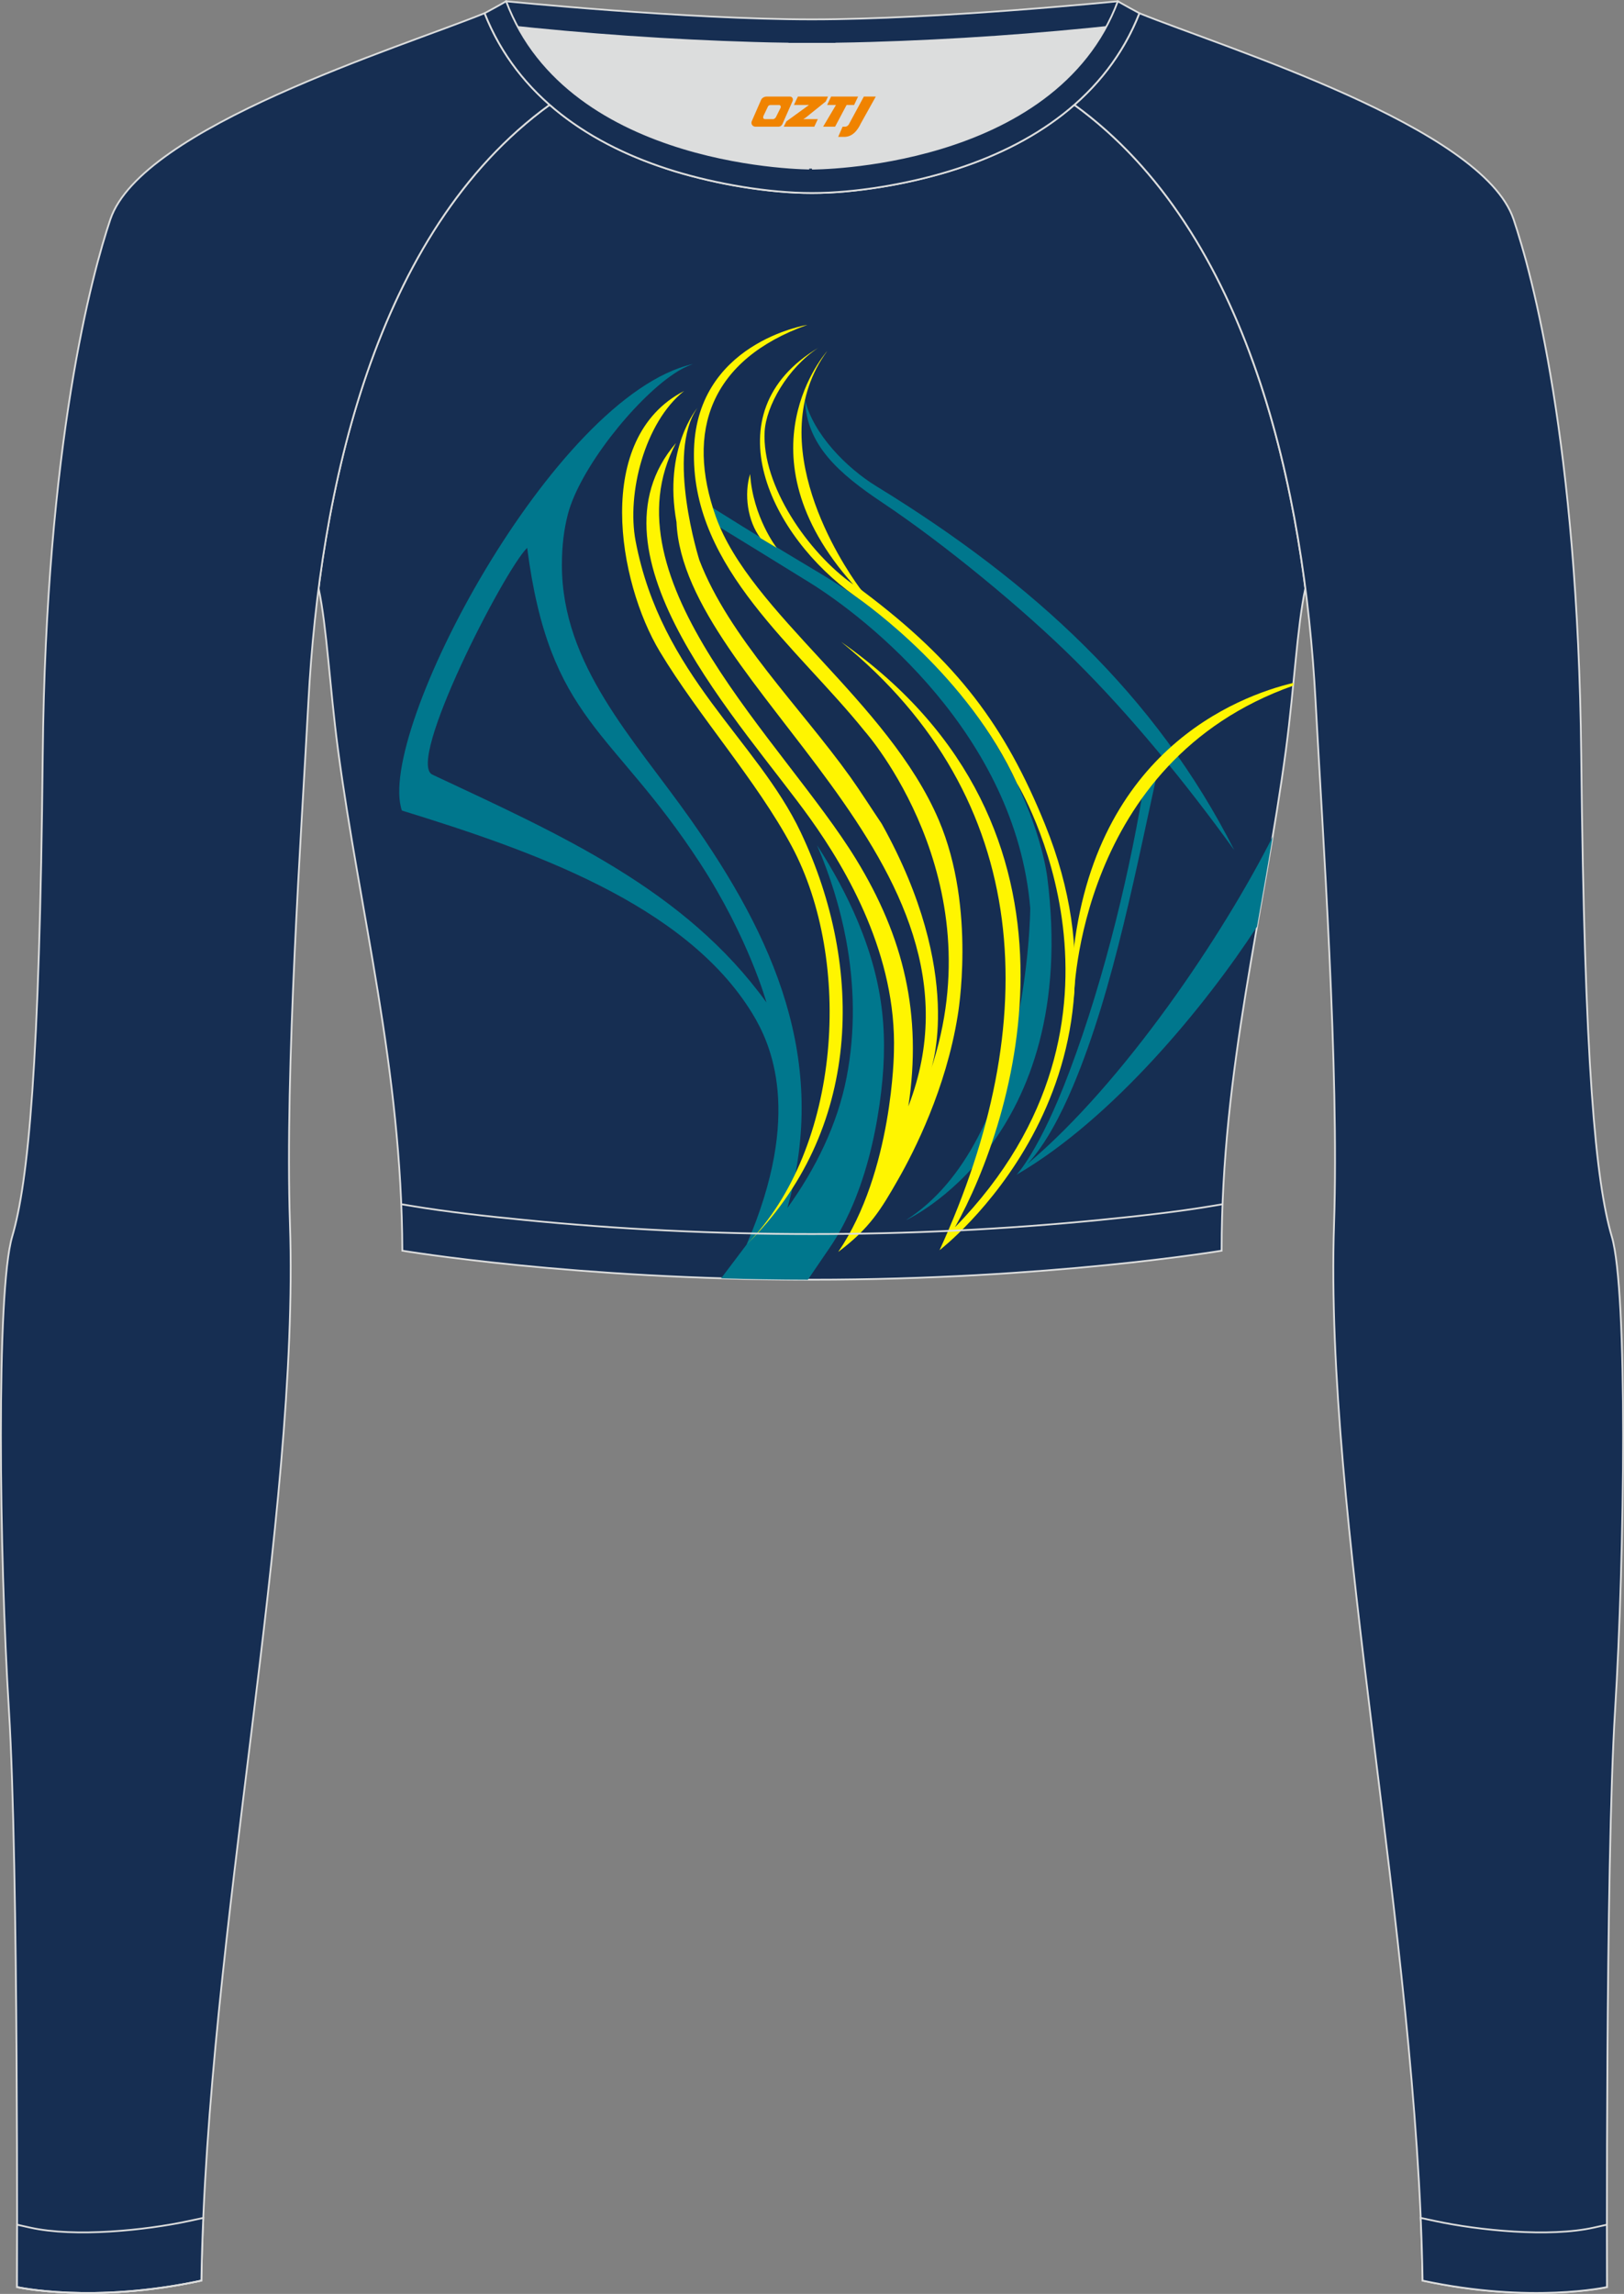
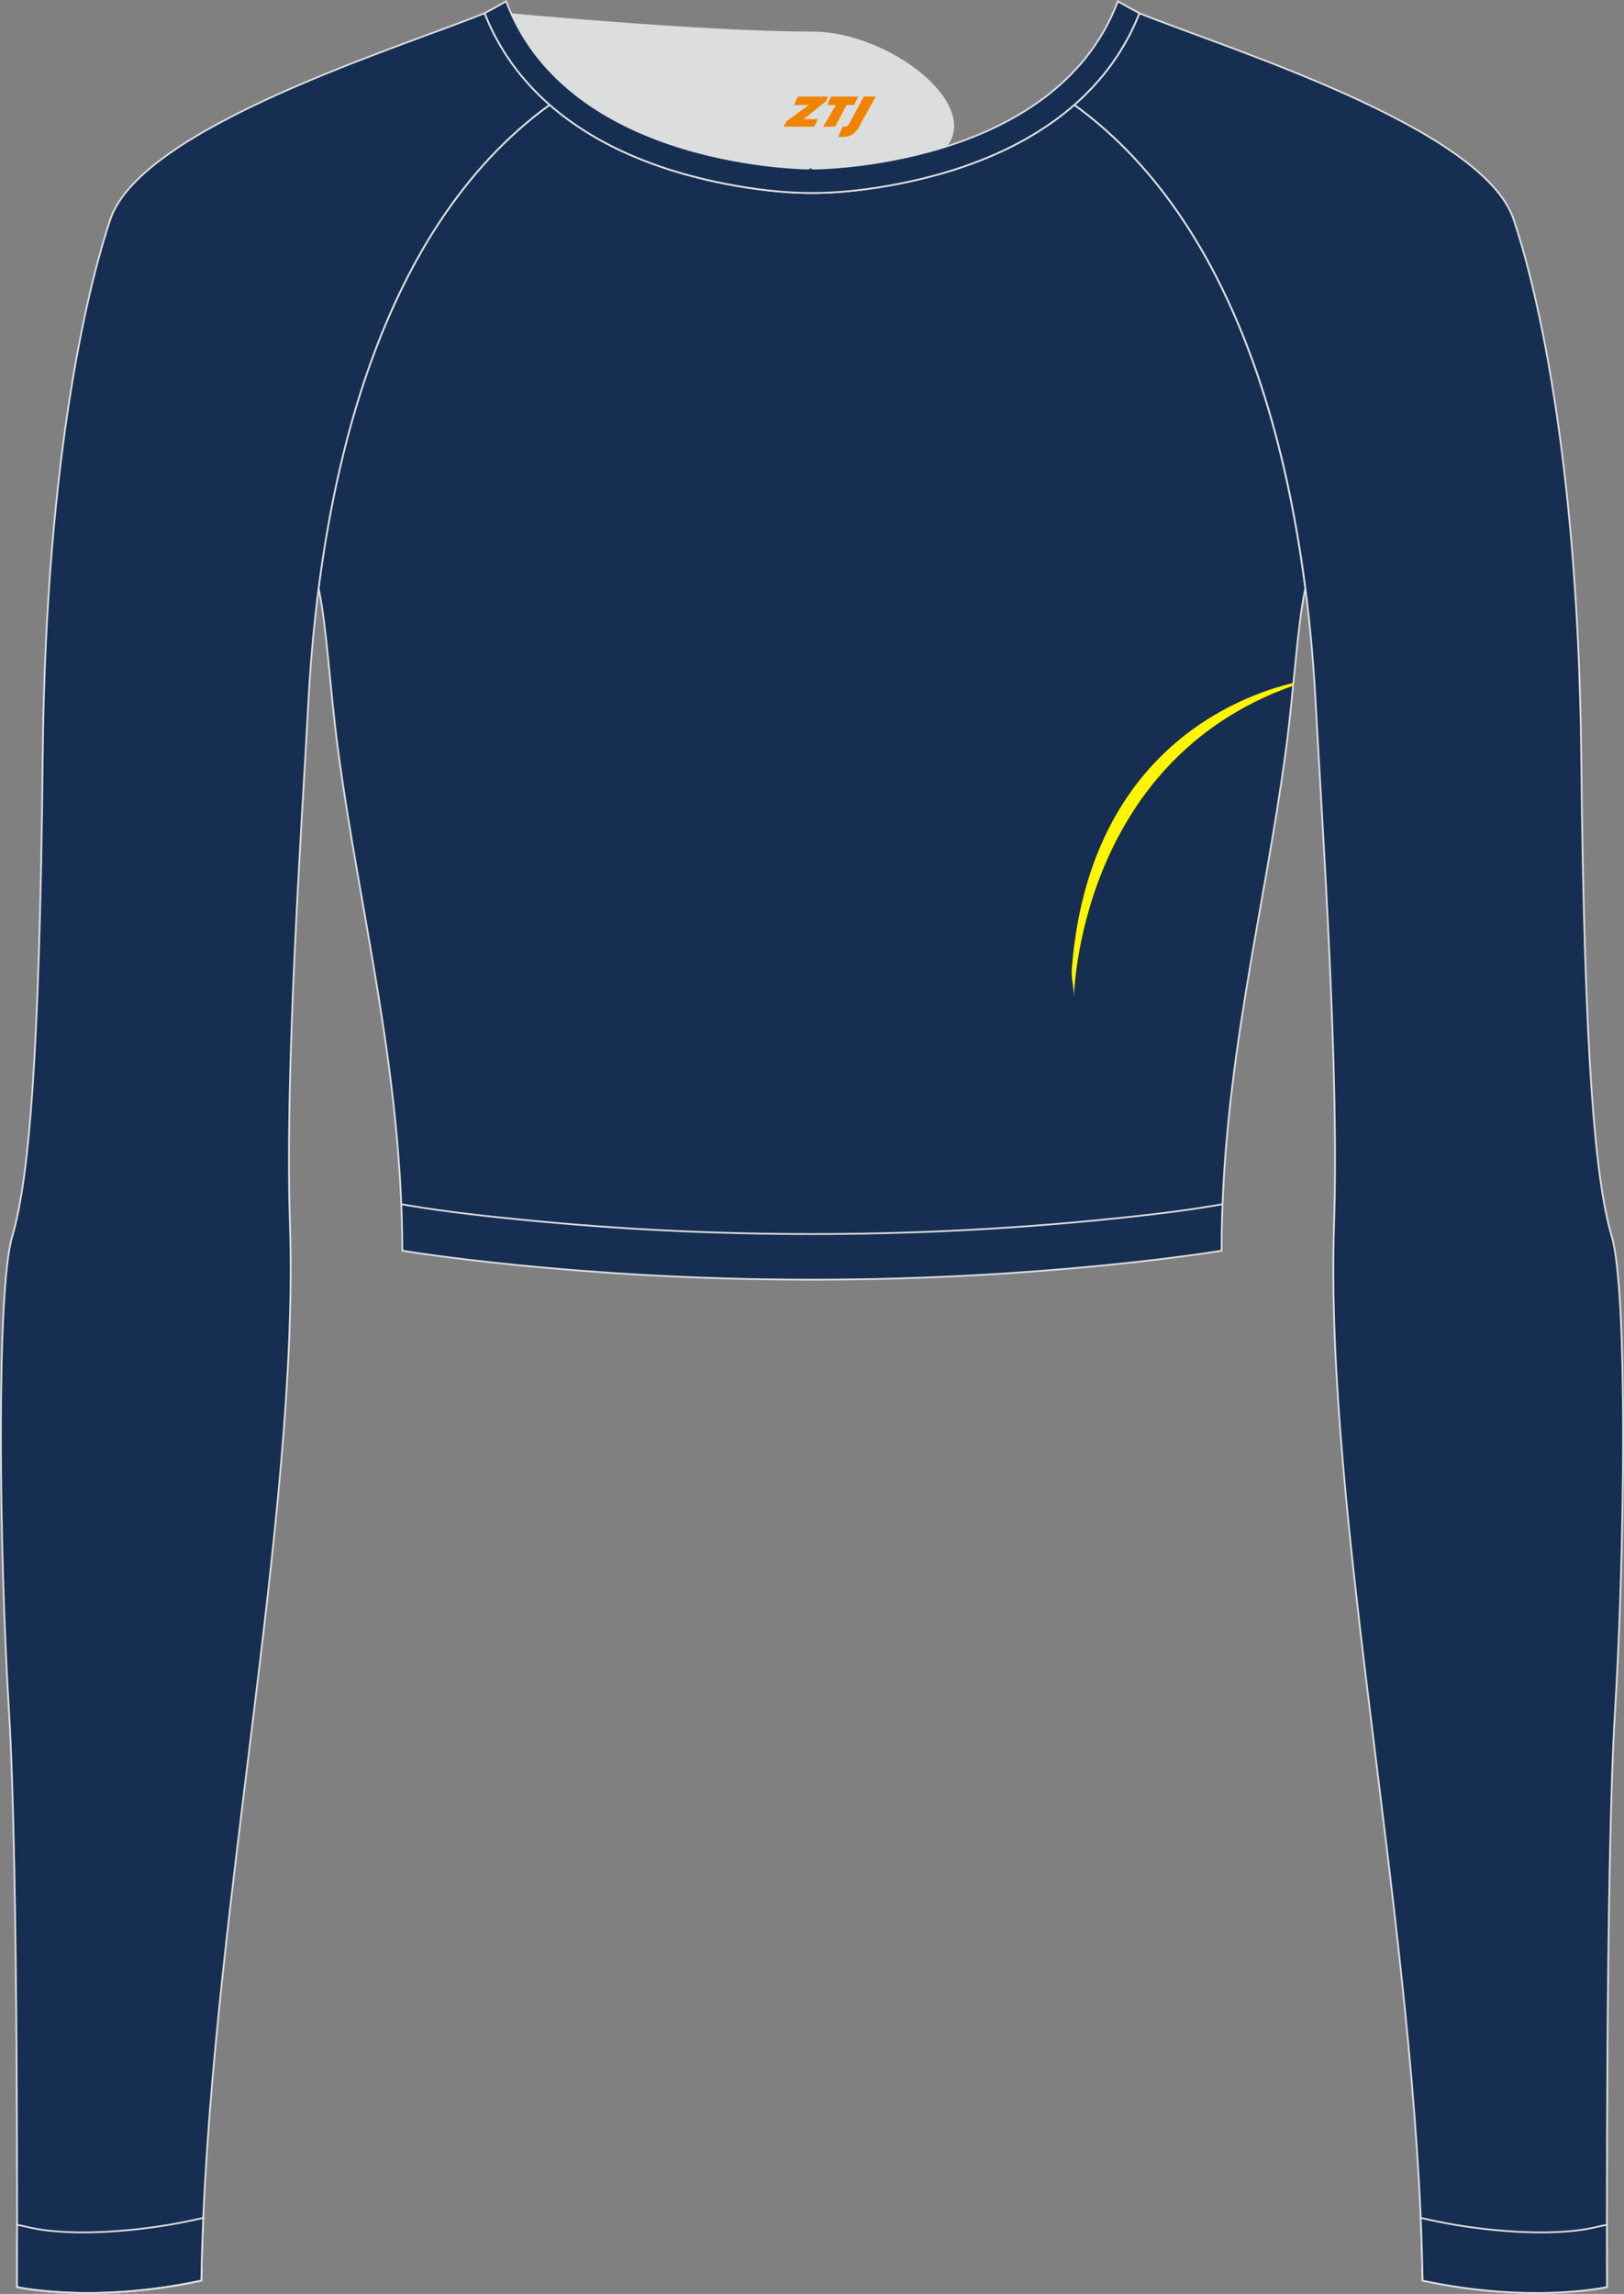
<svg xmlns="http://www.w3.org/2000/svg" version="1.1" id="图层_1" x="0px" y="0px" width="367.03px" height="518.23px" viewBox="0 0 367.03 518.23" enable-background="new 0 0 367.03 518.23" xml:space="preserve">
  <rect x="0" y="0" width="367.03" height="518.23" fill="#808080" stroke="none" />
  <g>
    <path fill-rule="evenodd" clip-rule="evenodd" fill="#162E52" stroke="#DCDDDD" stroke-width="0.4" stroke-miterlimit="22.926" d="   M72.01,132.93L72.01,132.93c1.86,8.67,2.5,22.24,4.37,36.34c4.92,36.95,14.4,72.23,14.55,113.28c0,0,38.98,6.55,92.58,6.55   s92.58-6.55,92.58-6.55c0-40.87,9.62-76.33,14.55-113.28c1.88-14.1,2.51-27.66,4.37-36.34c-5.31-41.2-19.32-85.35-52.11-109.17   l-0.1-0.07c-7.94,6.95-17.78,11.81-28.28,15.01c-9.35,2.85-21.14,4.92-31.01,4.91c-9.87,0.01-21.66-2.05-31.01-4.91   c-10.51-3.21-20.34-8.07-28.28-15.01l-0.09,0.07l0,0l-0.02,0.01c-0.57,0.41-1.13,0.83-1.69,1.26l-0.55,0.43   c-0.37,0.29-0.74,0.57-1.1,0.86c-0.22,0.18-0.44,0.36-0.67,0.54c-0.34,0.27-0.67,0.55-1,0.83l-0.63,0.53   c-0.36,0.31-0.71,0.62-1.07,0.93c-0.18,0.15-0.35,0.31-0.53,0.46c-0.52,0.46-1.03,0.93-1.53,1.4l-0.26,0.25   c-0.42,0.4-0.84,0.8-1.26,1.21l-0.53,0.52c-0.33,0.33-0.67,0.66-0.99,1l-0.52,0.53c-0.32,0.33-0.64,0.67-0.96,1.01l-0.54,0.58   c-0.33,0.36-0.66,0.72-0.99,1.09l-0.42,0.47c-0.46,0.51-0.91,1.03-1.35,1.56l-0.37,0.45c-0.34,0.4-0.67,0.8-1,1.21l-0.46,0.57   c-0.29,0.36-0.57,0.71-0.85,1.07l-0.51,0.65c-0.29,0.38-0.58,0.76-0.87,1.15l-0.39,0.51c-0.33,0.45-0.66,0.9-0.99,1.36l-0.3,0.41   c-0.4,0.56-0.8,1.13-1.19,1.69l-0.4,0.6c-0.26,0.38-0.52,0.77-0.78,1.15l-0.49,0.74c-0.24,0.36-0.47,0.73-0.7,1.09l-0.44,0.7   c-0.25,0.4-0.49,0.8-0.74,1.2l-0.4,0.65c-0.3,0.49-0.59,0.98-0.88,1.48l-0.2,0.34l0,0l-0.18,0.32c-0.29,0.51-0.58,1.02-0.87,1.53   l-0.37,0.66c-0.23,0.41-0.46,0.83-0.68,1.25l-0.39,0.73l-0.63,1.21l-0.39,0.75c-0.22,0.44-0.44,0.88-0.66,1.32l-0.31,0.62   c-0.31,0.63-0.62,1.25-0.91,1.89l-0.35,0.74l-0.56,1.2l-0.42,0.92l-0.49,1.09l-0.39,0.88l-0.51,1.19l-0.35,0.83l-0.53,1.28   l-0.31,0.76c-0.26,0.65-0.53,1.31-0.78,1.97l-0.25,0.64l-0.53,1.38l-0.35,0.94l-0.4,1.09l-0.37,1.02l-0.39,1.1l-0.32,0.92   c-0.15,0.44-0.3,0.89-0.45,1.33l-0.41,1.23c-0.16,0.5-0.33,1-0.49,1.51l-0.34,1.09l-0.3,0.98l-0.34,1.11l-0.3,0.99l-0.34,1.16   l-0.28,0.98l-0.31,1.09l-0.32,1.16c-0.17,0.64-0.35,1.28-0.51,1.92l-0.27,1.02l-0.31,1.22l-0.21,0.85l-0.3,1.22l-0.25,1.04   l-0.24,1.02l-0.29,1.27l-0.21,0.92l-0.02,0.08c-0.14,0.65-0.29,1.29-0.43,1.94l-0.21,1.01l-0.23,1.09l-0.24,1.2l-0.19,0.95   l-0.23,1.18l-0.19,0.98l-0.23,1.2l-0.18,1l-0.19,1.08l-0.01,0.04c-0.11,0.65-0.23,1.3-0.34,1.95l-0.22,1.3l-0.14,0.86l-0.18,1.13   l-0.16,1.06l-0.18,1.21l-0.12,0.81l-0.18,1.25l-0.14,0.99l-0.15,1.1C72.18,131.64,72.09,132.28,72.01,132.93z" />
    <g>
-       <path fill-rule="evenodd" clip-rule="evenodd" fill="#00778D" d="M156.62,82.23c-31.57,7.09-71.8,83.48-65.79,100.88    c28.67,8.86,63.95,20.95,79.17,45.8c4.21,6.87,11.52,22.63-1.27,52.26l-5.75,7.62c6.26,0.19,12.81,0.31,19.6,0.32l4.96-7.27    c1.77-2.6,3.26-5.35,4.54-8.16c3.48-7.67,5.54-16.1,6.71-24.27c2.11-14.83,1.06-26.91-4.9-41.19c-2.49-5.96-5.63-11.72-9.22-17.24    c2.94,6.86,5.16,13.96,6.52,21.17c1.95,10.33,2.14,20.92,0.14,31.26c-2.05,10.58-6.95,20.57-13.38,29.49    c9.45-33.36-3.07-61.15-21.99-87.95c-12.76-18.08-28.97-34.68-28.97-57.3c0-4.33,0.47-8.07,1.34-11.43    c2.64-10.21,14.98-25.74,23.92-31.74C153.64,83.53,155.1,82.78,156.62,82.23L156.62,82.23z M284.09,209.34    c1.19-6.79,2.4-13.54,3.53-20.31c-11.19,22.13-33.44,55.39-55.39,73.9c4.05-4.34,7.54-11.07,10.28-17.56    c9.42-22.38,14.46-50.45,19.76-73.94l-3.47,4.36c-3.11,19.64-8.93,44.65-17.15,66.4c-6.79,17.98-11.9,23.19-11.9,23.19    C251.51,252.75,272.48,227.15,284.09,209.34L284.09,209.34z M181.93,90.34c1.87,7.7,9.3,15.33,16.2,19.55    c35.47,21.74,63.1,47.21,80.81,82.15c-11.31-15.64-23.49-30.46-36.05-42.93c-11.57-11.49-29.45-26.21-43.49-35.58    C189.5,106.92,182.27,100.5,181.93,90.34L181.93,90.34z M159.77,117.33l-0.32-3.62c14.04,8.8,15.61,9.63,24.66,15.08    c0.34,0.21,0.68,0.4,1.02,0.61c46.89,27.98,51.54,68.66,51.54,68.66c7.65,59.68-31.94,77.6-31.94,77.6    c27.84-17.71,28.11-70.5,28.11-70.5c-3.28-39.21-36.91-65.54-49.86-73.55C175.17,126.76,168.38,122.62,159.77,117.33    L159.77,117.33z M119.14,123.76c5.1,39.26,19.14,40.59,39.08,71.24c11,16.91,15,31.47,15,31.47    c-18.42-25.52-46.54-37.88-75.5-51.47C91.7,172.18,113.83,129.03,119.14,123.76z" />
-       <path fill-rule="evenodd" clip-rule="evenodd" fill="#FFF500" d="M182.47,73.39c0,0-25.64,4.04-25.64,29.22    c-0.18,25.92,23.23,43.46,38.68,62.68c0,0,29.46,33.15,14.84,76.46c0,0,7.93-21.58-11.08-55.65c-2.34-3.45-4.76-7.3-7.12-10.6    c-11.2-15.65-27.42-31.58-34.09-48.95c0,0-7.64-24.12-0.45-34.4c0,0-7.76,9.12-4.72,25.8c1.59,37.15,73.73,76.66,52.4,131.99    c3.14-20.67-0.99-38.17-11.84-55.86c-16.33-26.63-57.13-63-40.67-94c-21.72,25.25,15.11,63.57,30.35,84.88    c8.4,11.74,19.53,30.99,18.9,52.6c0,0-0.22,27.14-12.59,45.27c7.12-5.35,9.62-9.5,13.6-16.48c3.6-6.3,10.74-20.37,13.39-36.82    c0,0,4.31-24.18-4.26-44.26c-11.43-26.79-42.64-46.8-50.39-68.54C154.94,97.5,160.49,81.24,182.47,73.39L182.47,73.39z     M169.53,107.09c0.63,9.76,6.01,16.67,6.01,16.67l-3.67-2.19C168.94,117.73,168.12,111.6,169.53,107.09L169.53,107.09z     M186.97,79.29c-15.14,20.63,3.61,48.41,7.13,53.27c0.43,0.59,0.5,0.68,1.12,1.14c21.14,15.89,31.94,30.3,40.96,52.56    c24.09,59.42-23.84,96.18-23.84,96.18c23.59-51.54,21.36-102-22.24-137.43c60.36,42.27,39.13,108.4,25.72,132.25    c46.33-47.45,14.04-100.25,14.04-100.25c-11.08-24.25-33.65-40.27-36.74-42.45c-18.71-13.22-32.84-41.24-8.17-55.99    c-7.03,4.63-11.83,13.23-12.14,18.93c-0.67,12.1,9.78,27.33,20.04,34.56C166.22,102.24,186.97,79.29,186.97,79.29L186.97,79.29z     M193.04,132.19l0.56,0.39l-0.32-0.22C193.2,132.3,193.12,132.24,193.04,132.19L193.04,132.19z M154.59,88.34    c-8.87,7.08-12.99,23.13-10.94,33.9c5.79,30.4,27.44,44.9,37.34,65.83c14.51,30.69,13.75,67.53-12.22,93.05    c21.46-21.77,23.95-64.16,10.18-89.91c-7.95-14.87-21.04-29.39-29.82-43.99C139.63,131.45,134.06,98.93,154.59,88.34z" />
      <path fill-rule="evenodd" clip-rule="evenodd" fill="#FFF500" d="M292.32,154.27c-12.56,3-46.25,15.57-50.09,64.58    c-0.17,2.17,0.49,4.18,0.48,6.5c0,0,0.81-53.23,49.55-70.44L292.32,154.27z" />
    </g>
-     <path fill-rule="evenodd" clip-rule="evenodd" fill="#DCDDDD" d="M113.76,2.85c0,0,45.04,4.28,69.79,4.28s70.34-3.09,70.34-3.09   S241.33,40.8,183.46,40.8C125.59,40.79,113.76,2.85,113.76,2.85z" />
-     <path fill-rule="evenodd" clip-rule="evenodd" fill="#162E52" stroke="#DCDDDD" stroke-width="0.4" stroke-miterlimit="22.926" d="   M258.74,5.16l-5.47,0.6c-18.61,2.04-37.83,3.37-56.53,3.92c-2.57,0.08-5.14,0.13-7.72,0.17v0.04h-11.01V9.85   c-2.57-0.03-5.14-0.09-7.72-0.17c-18.7-0.55-37.91-1.88-56.53-3.92l-5.47-0.6l6.07-4.87c0,0,40.87,4.09,69.14,4.09   s69.11-4.09,69.11-4.09L258.74,5.16z" />
+     <path fill-rule="evenodd" clip-rule="evenodd" fill="#DCDDDD" d="M113.76,2.85c0,0,45.04,4.28,69.79,4.28S241.33,40.8,183.46,40.8C125.59,40.79,113.76,2.85,113.76,2.85z" />
    <path fill-rule="evenodd" clip-rule="evenodd" fill="#162E52" stroke="#DCDDDD" stroke-width="0.4" stroke-miterlimit="22.926" d="   M342.07,49.53c4.19,12.38,14.56,50.77,15.29,121.02s3.28,96.45,6.92,108.83s2.91,71.7,0.73,107.01   c-2.18,35.3-1.82,130.3-1.82,130.3s-17.11,3.82-41.67-1.46c-1.26-78.2-22.24-172.66-20.02-238.76c1.17-34.86-2.6-88.69-4.18-118.11   c-2.53-47.15-14.73-105.86-54.5-134.67v-0.01c6.29-5.51,11.4-12.33,14.69-20.69C276.77,10.8,335.02,28.67,342.07,49.53z" />
    <path fill-rule="evenodd" clip-rule="evenodd" fill="#162E52" stroke="#DCDDDD" stroke-width="0.4" stroke-miterlimit="22.926" d="   M24.95,49.53C20.77,61.9,10.39,100.3,9.66,170.55C8.94,240.79,6.39,267,2.75,279.37c-3.64,12.38-2.91,71.7-0.73,107.01   c2.18,35.3,1.82,130.3,1.82,130.3s17.11,3.82,41.67-1.46c1.26-78.2,22.24-172.66,20.02-238.76c-1.17-34.86,2.6-88.69,4.18-118.11   c2.53-47.15,14.73-105.86,54.5-134.67v-0.01c-6.29-5.51-11.39-12.33-14.69-20.69C90.26,10.8,32.01,28.67,24.95,49.53z" />
    <path fill-rule="evenodd" clip-rule="evenodd" fill="#162E52" stroke="#DCDDDD" stroke-width="0.4" stroke-miterlimit="22.926" d="   M3.86,502.59c0,8.69-0.02,14.09-0.02,14.09s17.11,3.82,41.67-1.46c0.08-4.67,0.22-9.39,0.43-14.16l-3.32,0.71   c-9.81,2.11-25.74,3.72-35.8,1.48L3.86,502.59z" />
    <path fill="none" stroke="#DCDDDD" stroke-width="0.4" stroke-miterlimit="22.926" d="M3.84,516.68c0,0,17.11,3.82,41.67-1.46" />
    <path fill-rule="evenodd" clip-rule="evenodd" fill="#162E52" stroke="#DCDDDD" stroke-width="0.4" stroke-miterlimit="22.926" d="   M363.16,502.59c0,8.69,0.02,14.09,0.02,14.09s-17.11,3.82-41.67-1.46c-0.08-4.67-0.22-9.39-0.43-14.16l3.32,0.71   c9.81,2.11,25.74,3.72,35.8,1.48L363.16,502.59z" />
    <path fill-rule="evenodd" clip-rule="evenodd" fill="#162E52" stroke="#DCDDDD" stroke-width="0.4" stroke-miterlimit="22.926" d="   M114.39,0.29c0,0-1.72,1.01-4.86,2.69c7.44,18.9,24.13,29.96,42.97,35.71c9.36,2.85,21.14,4.92,31.02,4.91   c9.87,0.01,21.66-2.05,31.01-4.91c18.84-5.75,35.53-16.81,42.97-35.71c-3.14-1.68-4.86-2.69-4.86-2.69   c-14.32,38.03-69.13,37.81-69.13,37.81S128.71,38.33,114.39,0.29z" />
    <path fill="none" stroke="#DCDDDD" stroke-width="0.4" stroke-miterlimit="22.926" d="M276.3,272.05l-1.93,0.33   c-8.4,1.42-17.16,2.36-25.63,3.21c-21.64,2.15-43.49,3.2-65.23,3.2c-21.73,0-43.55-1.05-65.17-3.2   c-8.49-0.84-17.27-1.79-25.69-3.21l-1.96-0.33" />
  </g>
  <g>
    <path fill="#F08300" d="M195.23,21.82l-3.4,6.3c-0.2,0.3-0.5,0.5-0.8,0.5h-0.6l-1,2.3h1.2c2,0.1,3.2-1.5,3.9-3L197.93,21.82h-2.5L195.23,21.82z" />
    <polygon fill="#F08300" points="188.03,21.82 ,193.93,21.82 ,193.03,23.72 ,191.33,23.72 ,188.73,28.62 ,186.03,28.62 ,188.93,23.72 ,186.93,23.72 ,187.83,21.82" />
    <polygon fill="#F08300" points="182.03,26.92 ,181.53,26.92 ,182.03,26.62 ,186.63,22.92 ,187.13,21.82 ,180.33,21.82 ,180.03,22.42 ,179.43,23.72 ,182.23,23.72 ,182.83,23.72 ,177.73,27.42    ,177.13,28.62 ,183.73,28.62 ,184.03,28.62 ,184.83,26.92" />
-     <path fill="#F08300" d="M178.53,21.82H173.23C172.73,21.82,172.23,22.12,172.03,22.52L169.93,27.32C169.63,27.92,170.03,28.62,170.73,28.62h5.2c0.4,0,0.7-0.2,0.9-0.6L179.13,22.82C179.33,22.32,179.03,21.82,178.53,21.82z M176.43,24.32L175.33,26.52C175.13,26.82,174.83,26.92,174.73,26.92l-1.8,0C172.73,26.92,172.33,26.82,172.53,26.22l1-2.1c0.1-0.3,0.4-0.4,0.7-0.4h1.9   C176.33,23.72,176.53,24.02,176.43,24.32z" />
  </g>
</svg>